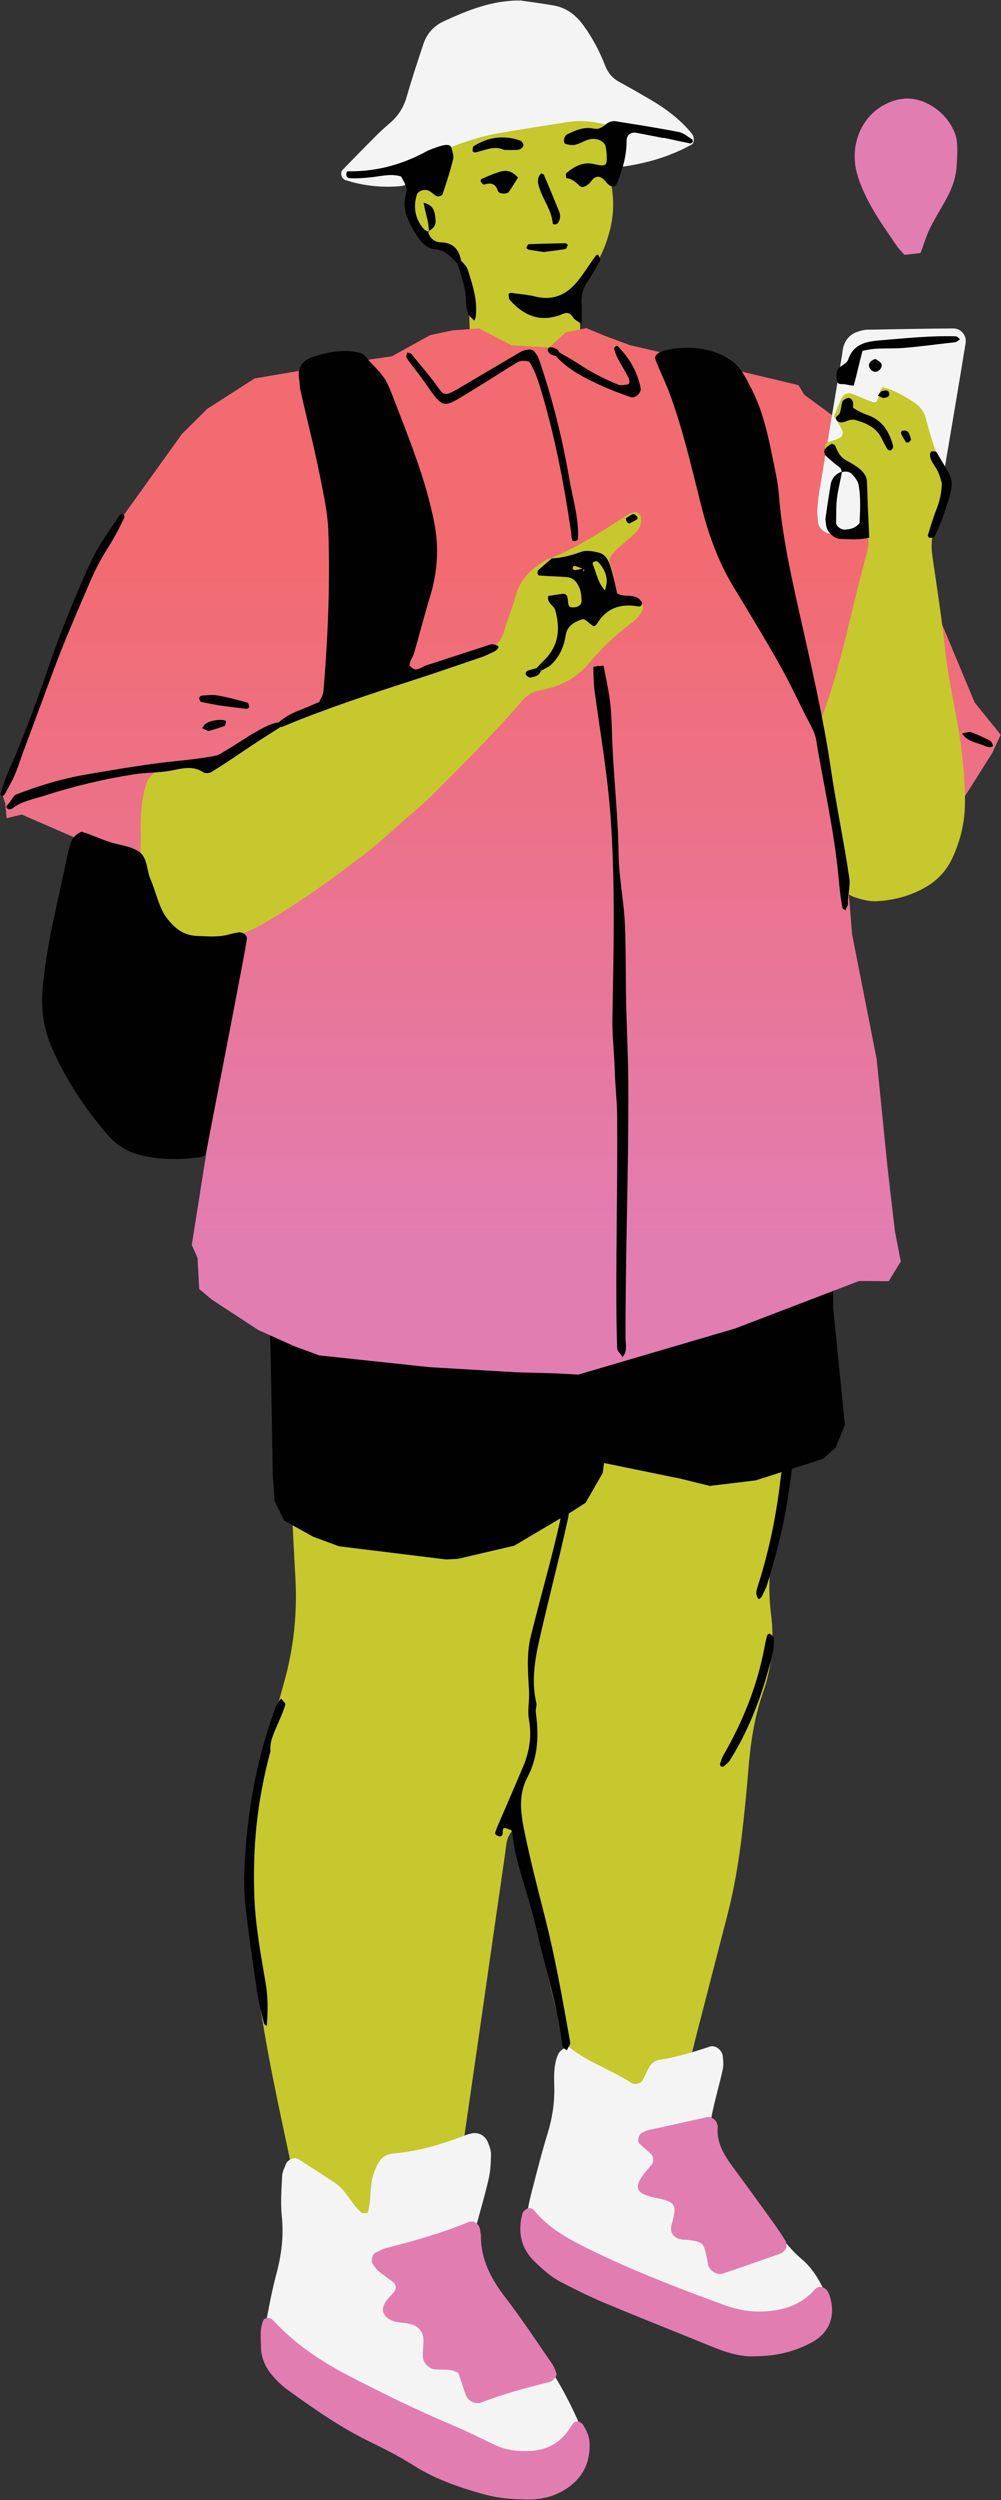
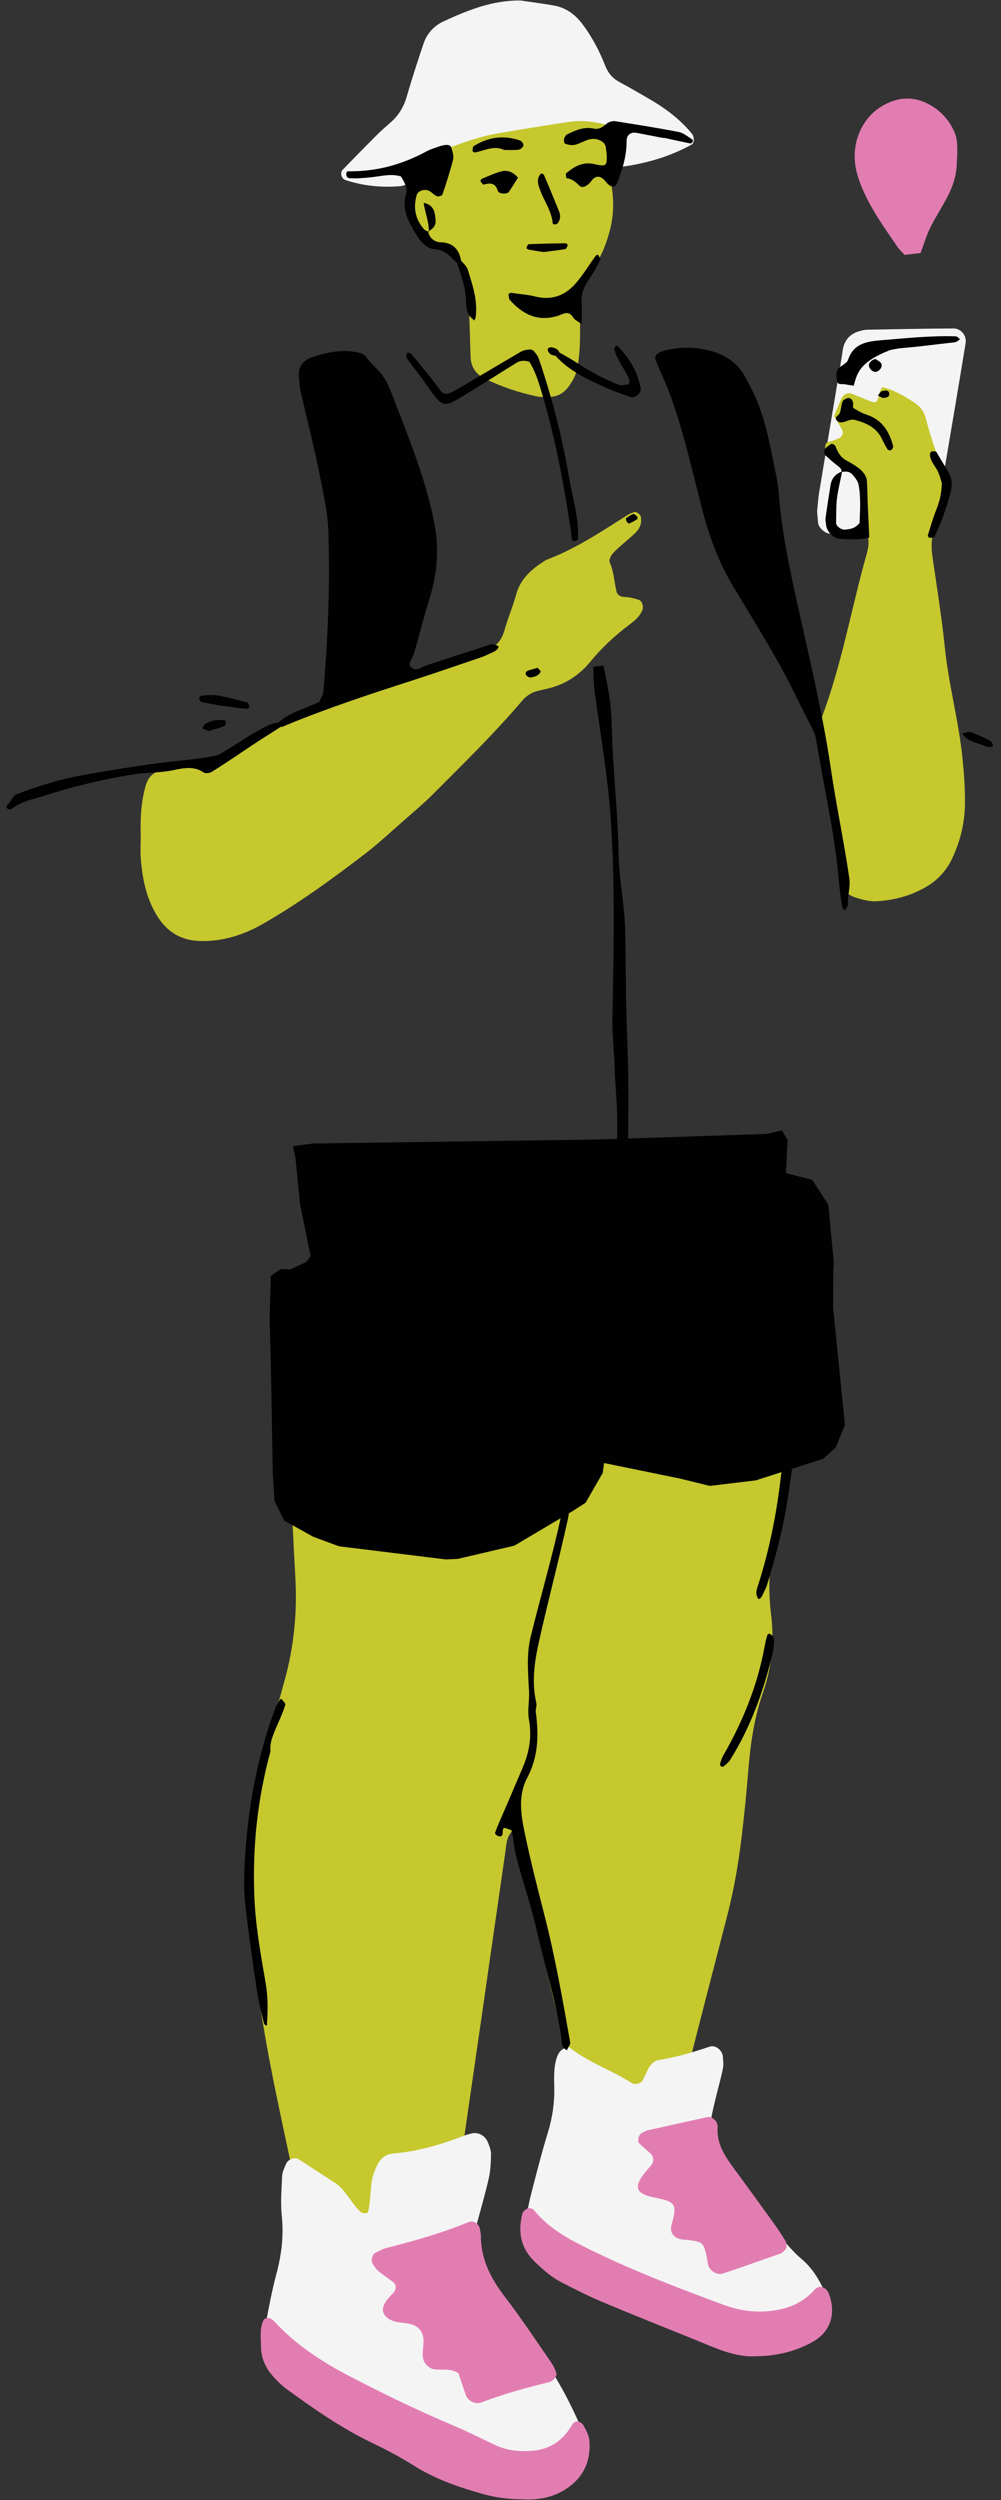
<svg xmlns="http://www.w3.org/2000/svg" xmlns:xlink="http://www.w3.org/1999/xlink" height="500.2" preserveAspectRatio="xMidYMid meet" version="1.0" viewBox="-0.1 -0.1 200.4 500.2" width="200.4" zoomAndPan="magnify">
  <rect x="-0.1" y="-0.1" width="200.4" height="500.2" fill="#333333" stroke="none" />
  <g>
    <g fill="#c6c82e" id="change1_2">
      <path d="M158.281,250.824c0.171-0.965,0.401-1.727,0.425-2.495c0.076-2.471,0.059-4.945,0.115-7.417 c0.014-0.608,0.16-1.216,0.269-1.819c0.112-0.618,1.274-1.4,1.918-1.171c0.532,0.189,1.112,0.535,1.419,0.983 c0.325,0.475,0.489,1.154,0.49,1.744c0.011,5.768,0.122,11.542-0.548,17.287c-1.909,16.376-3.967,32.733-7.319,48.889 c-1.101,5.309-1.455,10.644-0.792,15.979c0.677,5.451,0.157,10.721-1.635,15.836c-1.793,5.118-2.511,10.386-2.938,15.742 c-0.343,4.312-0.779,8.619-1.293,12.914c-0.637,5.322-1.533,10.604-2.876,15.801c-2.062,7.978-4.13,15.954-6.181,23.934 c-0.872,3.392-1.654,6.808-2.575,10.186c-1.157,4.243-3.857,7.187-7.858,8.977c-1.96,0.877-4.01,1.018-6.044,0.534 c-0.957-0.228-1.871-0.839-2.68-1.443c-1.346-1.004-2.206-2.439-2.963-3.91c-1.324-2.571-2.386-5.252-3.094-8.059 c-1.561-6.189-3.212-12.359-4.608-18.586c-1.756-7.837-3.286-15.724-4.935-23.586c-0.253-1.205-0.542-2.417-0.978-3.563 c-0.19-0.499-0.793-0.84-1.216-1.26c-1.131,1.242-1.111,2.729-1.313,4.124c-1.688,11.622-3.347,23.249-5.024,34.873 c-1.589,11.012-3.189,22.023-4.785,33.034c-0.118,0.816-0.232,1.632-0.378,2.443c-0.189,1.048-0.687,1.948-1.513,2.616 c-4.402,3.555-9.395,5.047-15.008,4.08c-3.482-0.6-6.745-1.87-9.729-3.778c-2.887-1.845-4.899-4.372-5.765-7.737 c-0.103-0.399-0.231-0.792-0.316-1.195c-2.94-13.905-6.142-27.764-7.627-41.933c-0.773-7.376-1.524-14.744-1.434-22.19 c0.068-5.62,0.874-11.063,2.411-16.446c1.696-5.94,3.247-11.92,4.915-17.868c1.911-6.813,2.609-13.738,2.214-20.798 c-0.414-7.405-0.758-14.813-1.111-22.221c-0.521-10.928-0.141-21.834,0.932-32.716c0.181-1.836,0.551-3.661,0.954-5.464 c0.123-0.551,0.586-1.069,1.001-1.499c0.423-0.439,0.981-0.74,1.655-0.57c0.733,0.185,1.529,1.116,1.456,1.784 c-0.133,1.222-0.346,2.436-0.463,3.659c-0.058,0.607,0.014,1.227,0.039,1.841c0.031,0.764,0.858,1.629,1.569,1.578 c4.93-0.349,9.861-0.678,14.787-1.084c8.418-0.694,16.832-1.434,25.247-2.165c2.463-0.214,4.924-0.456,7.384-0.702 c1.841-0.184,3.682-0.306,5.3-1.429c0.442-0.307,1.283-0.433,1.76-0.226c1.739,0.755,3.188,0.094,4.696-0.624 c4.091-1.947,8.229-3.767,12.604-5.02c3.788-1.085,7.607-1.764,11.567-1.674c2.498,0.057,4.907,0.535,7.305,1.153 C156.491,250.371,157.271,250.567,158.281,250.824z" />
      <path d="M116.015,58.102c0,4.037,0.073,7.326-0.029,10.609c-0.057,1.835-0.249,3.699-0.679,5.478 c-0.278,1.15-0.97,2.265-1.703,3.223c-0.895,1.168-2.163,1.894-3.716,1.899c-0.821,0.003-1.666,0.076-2.458-0.088 c-3.63-0.756-7.13-1.928-10.462-3.563c-1.807-0.887-2.802-2.339-2.863-4.397c-0.103-3.493-0.191-6.987-0.366-10.477 c-0.082-1.639-0.311-3.274-0.543-4.9c-0.301-2.11-1.515-3.802-2.735-5.454c-0.34-0.461-0.966-0.75-1.513-1.007 c-0.553-0.259-1.166-0.397-1.761-0.559c-3.496-0.95-4.79-3.596-5.263-6.855c-0.088-0.604-0.122-1.244-0.028-1.843 c0.395-2.512,0.457-4.874-1.563-6.894c-0.482-0.482-0.492-1.54-0.531-2.342c-0.263-5.398,1.42-10.097,5.104-14.086 c4.305-4.662,9.342-7.974,15.746-8.968c4.768-0.74,8.937,0.337,12.567,3.586c4.837,4.329,8.494,9.468,10.897,15.492 c0.47,1.177,0.46,2.419-0.06,3.604c-0.246,0.561-0.605,1.073-0.85,1.634c-0.754,1.727-1.086,3.509-0.799,5.409 c0.435,2.875,0.31,5.715-0.456,8.555c-0.595,2.205-1.368,4.303-2.542,6.257C118.248,54.35,117.094,56.293,116.015,58.102z" />
    </g>
    <g id="change2_27">
      <path d="M120.831 292.622L120.567 294.601 117.143 300.562 114.535 302.245 102.86 309.158 91.555 311.799 89.162 311.911 67.77 309.281 62.603 307.374 56.783 304.133 54.853 300.187 54.5 294.632 54.12 272.403 53.868 263.799 54.123 255.171 56.156 253.804 57.968 253.912 61.268 252.375 62.088 251.176 59.983 240.913 59.065 231.681 58.544 229.218 62.585 228.688 119.402 227.899 153.348 226.775 156.445 226.08 157.577 227.975 157.251 234.598 162.529 235.985 165.732 240.951 166.837 252.609 166.726 254.213 166.695 261.66 169.053 285.003 167.201 289.52 164.689 291.779 151.216 296.091 142.002 297.198 136.043 295.735z" fill="#010101" />
    </g>
    <g fill="#f4f4f4" id="change3_1">
      <path d="M105.171,498.919c-3.75,0.004-7.367-0.797-10.855-2.065c-3.279-1.192-6.511-2.539-9.683-3.993 c-6.546-3-12.842-6.486-19.091-10.059c-4.158-2.378-7.591-5.623-10.969-8.938c-1.222-1.199-1.764-2.794-1.81-4.472 c-0.039-1.429,0.032-2.89,0.293-4.291c0.642-3.436,1.281-6.883,2.183-10.255c1.023-3.824,1.49-7.616,1.075-11.586 c-0.276-2.638-0.047-5.337,0.073-8.003c0.035-0.785,0.435-1.567,0.734-2.324c0.396-1.002,1.751-1.514,2.549-1.013 c0.173,0.109,0.351,0.211,0.522,0.322c2.24,1.454,4.483,2.904,6.718,4.365c2.308,1.508,3.278,4.209,5.311,5.954 c0.243,0.209,0.744,0.158,1.122,0.143c0.111-0.004,0.267-0.29,0.303-0.467c0.12-0.596,0.221-1.198,0.283-1.802 c0.148-1.43,0.181-2.879,0.43-4.29c0.176-0.995,0.554-1.976,0.976-2.901c0.633-1.388,1.69-2.33,3.283-2.468 c4.964-0.43,9.685-1.806,14.302-3.608c0.382-0.149,0.785-0.244,1.18-0.359c1.443-0.422,2.897,0.272,3.489,1.757 c0.299,0.751,0.623,1.57,0.61,2.353c-0.027,1.637-0.1,3.309-0.462,4.896c-0.73,3.202-1.666,6.358-2.515,9.533 c-0.316,1.184-0.661,2.361-0.931,3.555c-0.286,1.263-0.04,2.459,0.705,3.52c4.605,6.56,9.207,13.122,13.837,19.664 c2.625,3.71,4.755,7.69,6.633,11.816c0.956,2.1,1.306,4.3,1.266,6.604c-0.047,2.701-1.301,4.762-3.385,6.261 c-1.85,1.33-3.957,2.193-6.323,2.152C106.406,498.91,105.789,498.919,105.171,498.919z" />
      <path d="M113.835,409.487c3.668,2.999,8.432,4.526,12.553,7.207c0.601,0.391,1.827,0.064,2.163-0.559 c0.389-0.721,0.708-1.48,1.082-2.209c0.484-0.946,1.138-1.712,2.265-1.884c3.471-0.528,6.805-1.561,10.125-2.666 c1.101-0.366,2.49,0.719,2.588,1.981c0.063,0.815,0.172,1.668,0.01,2.452c-0.414,2.008-0.983,3.984-1.46,5.98 c-0.334,1.397-0.693,2.795-0.909,4.212c-0.287,1.88,0.06,3.694,0.954,5.378c0.481,0.906,1.006,1.792,1.559,2.656 c3.668,5.726,7.757,11.142,12.177,16.306c1.068,1.247,2.181,2.487,3.433,3.54c2.449,2.061,3.89,4.758,5.089,7.612 c1.119,2.665,0.138,6.065-2.186,7.747c-0.825,0.597-1.722,1.184-2.677,1.5c-4.784,1.582-9.603,1.991-14.556,0.578 c-3.777-1.078-7.382-2.565-10.933-4.172c-6.366-2.881-12.738-5.74-19.206-8.39c-2.075-0.85-4.101-1.944-5.936-3.231 c-3.455-2.423-5.155-5.816-4.619-10.108c0.203-1.625,0.545-3.243,0.955-4.83c1.031-3.981,2.038-7.973,3.245-11.901 c0.919-2.989,1.385-5.983,1.317-9.107c-0.044-2.043-0.149-4.119,0.549-6.115C111.783,410.416,112.392,409.686,113.835,409.487z" />
    </g>
    <g>
      <linearGradient gradientUnits="userSpaceOnUse" id="a" x1="100.272" x2="100.272" xlink:actuate="onLoad" xlink:show="other" xlink:type="simple" y1="274.933" y2="65.544">
        <stop offset=".119" stop-color="#e27db2" />
        <stop offset=".782" stop-color="#f26b70" />
      </linearGradient>
-       <path d="M117.284 65.544L120.938 67.076 126.023 68.963 135.052 71.06 159.767 76.967 160.906 78.869 170.39 85.85 177.895 99.419 195.034 140.468 200.239 146.903 198.55 150.554 191.076 162.378 180.548 170.408 173.009 173.174 169.273 174.626 169.693 177.02 170.499 186.889 175.402 211.772 177.566 233.325 179.047 246.145 180.23 252.311 177.829 256.238 171.897 256.201 147.087 265.698 115.66 274.932 111.217 274.688 103.17 274.462 85.934 273.444 63.81 271.084 58.572 269.145 51.653 266.032 42.282 259.909 39.78 257.796 39.441 251.574 38.296 248.991 44.656 208.745 49.438 174.473 49.672 173.226 47.954 170.818 45.398 170.85 36.757 171.289 28.115 171.305 21.87 170.534 4.249 162.872 1.222 163.604 0.952 160.679 0.306 158.688 4.601 149.046 17.199 116.17 24.462 103.249 36.33 86.726 41.392 81.701 50.88 75.612 69.768 72.426 78.342 71.193 86.034 66.946 90.475 66.007 95.776 65.606 102.311 68.982 109.851 69.439 113.149 66.396z" fill="url(#a)" />
      <g id="change3_3">
        <path d="M104.134,0.003c2.227,0.331,4.463,0.61,6.679,1.007c2.335,0.418,4.176,1.739,5.589,3.583 c0.995,1.298,1.878,2.7,2.665,4.135c0.789,1.438,1.45,2.954,2.067,4.477c0.569,1.404,1.472,2.412,2.809,3.127 c1.994,1.066,3.946,2.21,5.902,3.344c3.222,1.868,6.186,4.056,8.564,6.965c0.529,0.647,0.539,1.866-0.051,2.191 c-4.359,2.403-9.051,3.77-13.964,4.435c-0.466,0.063-1.249-0.723-1.138-1.181c0.387-1.595,0.847-3.153,0.251-4.824 c-0.445-1.249-1.113-2.127-2.456-2.465c-2.422-0.611-4.872-0.869-7.34-0.497c-4.677,0.706-9.346,1.46-14.008,2.258 c-5.511,0.943-10.588,3.226-15.748,5.239c-1.483,0.579-2.152,1.62-2.139,3.332c0.011,1.463-0.654,1.919-1.836,2.02 c-3.734,0.319-7.388-0.061-10.954-1.234c-0.758-0.25-1.108-1.446-0.533-2.039c2.289-2.359,4.59-4.706,6.915-7.029 c0.872-0.871,1.813-1.674,2.738-2.489c1.587-1.397,2.602-3.097,3.193-5.153c1.02-3.555,2.176-7.072,3.353-10.579 c0.685-2.042,2.102-3.573,4.034-4.463C93.603,1.917,98.562-0.082,104.134,0.003z" fill="#f4f4f4" />
      </g>
      <g id="change4_2">
        <path d="M104.497,499.962c-2.888-0.01-5.508-0.374-8.105-1.112c-4.756-1.353-9.375-2.941-13.605-5.612 c-2.771-1.75-5.702-3.272-8.656-4.7c-5.952-2.877-11.338-6.632-16.66-10.489c-1.152-0.834-2.203-1.86-3.123-2.948 c-1.353-1.6-2.174-3.491-2.197-5.631c-0.019-1.832-0.31-3.711,0.543-5.44c0.118-0.239,0.712-0.385,1.049-0.334 c0.362,0.055,0.748,0.332,1.01,0.616c4.234,4.593,9.316,7.985,14.83,10.858c6.923,3.608,13.928,7.021,21.128,10.046 c2.836,1.191,5.578,2.607,8.366,3.912c2.295,1.074,4.72,1.307,7.22,1.143c2.817-0.185,5.146-1.317,6.946-3.486 c0.52-0.626,0.914-1.354,1.398-2.013c0.463-0.63,1.568-0.42,2.026,0.345c0.638,1.066,1.193,2.156,1.257,3.432 c0.205,4.044-1.367,7.199-4.775,9.388C110.452,499.668,107.442,500.15,104.497,499.962z" fill="#e27db2" />
      </g>
      <g id="change4_3">
        <path d="M91.677,474.706c-1.721-1.086-3.446-0.483-5.042-0.807c-0.91-0.185-1.857-1.195-2.026-2.083 c-0.376-1.977,0.82-4.23-0.793-5.947c-1.528-1.627-3.958-0.857-5.771-1.836c-0.354-0.191-0.734-0.414-0.973-0.723 c-0.37-0.478-0.643-1.012-0.477-1.695c0.31-1.279,1.261-2.076,2.077-2.994c0.642-0.723,0.583-1.632-0.076-2.134 c-0.981-0.747-2.02-1.421-2.966-2.208c-0.457-0.381-0.783-0.932-1.125-1.435c-0.393-0.578-0.069-1.912,0.52-2.192 c0.737-0.35,1.459-0.788,2.239-0.984c5.594-1.408,11.131-2.988,16.475-5.19c0.977-0.403,2.049,0.322,2.251,1.432 c0.037,0.203,0.066,0.407,0.097,0.61c0.031,0.204,0.085,0.408,0.084,0.612c-0.034,4.765,1.988,8.654,4.835,12.354 c3.263,4.241,6.213,8.723,9.263,13.125c0.457,0.659,0.799,1.428,1.035,2.195c0.088,0.286-0.205,0.774-0.453,1.058 c-0.257,0.294-0.643,0.559-1.018,0.652c-4.596,1.136-9.16,2.365-13.588,4.071c-1.163,0.448-2.656-0.309-3.056-1.424 C92.636,477.627,92.137,476.072,91.677,474.706z" fill="#e27db2" />
      </g>
      <g id="change4_4">
        <path d="M150.759,471.35c-1.926,0.094-4.334-0.435-6.668-1.295c-1.93-0.711-3.822-1.525-5.729-2.298 c-5.909-2.396-11.841-4.739-17.717-7.214c-2.839-1.196-5.603-2.584-8.344-3.995c-2.023-1.041-3.712-2.547-5.354-4.135 c-2.828-2.736-3.401-5.971-2.465-9.616c0.087-0.338,0.437-0.664,0.747-0.877c0.598-0.413,1.264-0.191,1.644,0.274 c2.815,3.443,6.548,5.534,10.457,7.471c8.869,4.395,18.08,7.946,27.352,11.354c2.522,0.927,5.15,1.465,7.865,1.366 c4.047-0.146,7.678-1.236,10.483-4.411c0.889-1.006,2.336-0.474,2.833,0.91c1.751,4.872-0.516,8.059-3.27,9.582 C159.117,470.389,155.34,471.339,150.759,471.35z" fill="#e27db2" />
      </g>
      <g id="change4_5">
        <path d="M157.385,449.468c-0.083,0.177-0.128,0.393-0.258,0.525c-0.283,0.287-0.568,0.647-0.924,0.774 c-3.863,1.373-7.729,2.738-11.619,4.029c-1.134,0.376-2.616-0.577-2.906-1.697c-0.102-0.395-0.134-0.807-0.214-1.209 c-0.65-3.276-0.794-3.425-3.74-3.817c-0.406-0.054-0.823-0.03-1.228-0.09c-1.703-0.254-2.611-1.359-2.133-3.02 c1.161-4.032,0.754-4.549-3.253-5.339c-4.03-0.794-4.467-2.116-1.949-5.209c0.388-0.477,0.818-0.921,1.194-1.407 c0.499-0.644,0.401-1.668-0.203-2.22c-0.749-0.684-1.543-1.321-2.263-2.034c-0.486-0.481-0.09-1.845,0.558-2.125 c0.187-0.081,0.365-0.185,0.551-0.269c0.187-0.085,0.372-0.188,0.569-0.232c4.003-0.891,8.007-1.778,12.012-2.656 c0.657-0.144,1.706,0.607,1.855,1.289c0.044,0.201,0.17,0.402,0.152,0.594c-0.314,3.336,1.386,5.88,3.235,8.388 c2.681,3.637,5.33,7.298,7.97,10.964c0.838,1.164,1.636,2.359,2.388,3.58C157.373,448.602,157.323,449.07,157.385,449.468z" fill="#e27db2" />
      </g>
    </g>
    <g>
      <g id="change3_2">
        <path d="M163.485,102.243c0.135-1.304,0.2-2.543,0.401-3.76c1.509-9.145,3.045-18.286,4.572-27.428 c0.102-0.609,0.134-1.239,0.311-1.826c0.444-1.473,1.404-2.501,2.884-2.974c0.584-0.187,1.199-0.371,1.803-0.383 c5.767-0.113,11.534-0.218,17.302-0.257c1.519-0.01,2.707,1.404,2.457,2.937c-1.358,8.332-2.768,16.656-4.183,24.979 c-0.102,0.598-0.227,1.314-0.61,1.721c-1.98,2.103-2.145,4.83-2.755,7.421c-0.315,1.341-1.353,2.09-2.649,2.266 c-4.693,0.635-9.395,1.215-14.1,1.755c-1.008,0.116-2.049,0.015-3.069-0.057c-0.841-0.059-2.049-1.217-2.146-2.004 C163.604,103.819,163.552,102.997,163.485,102.243z" fill="#f4f4f4" />
      </g>
      <g id="change4_1">
        <path d="M191.442,32.831c-0.246,5.015-2.977,7.98-5.268,12.55c-0.818,1.631-1.325,3.418-1.979,5.147 c-0.998,0.113-2.007,0.228-3.214,0.364c-0.488-0.557-1.089-1.113-1.534-1.773c-1.721-2.554-3.533-5.064-5.04-7.742 c-1.199-2.131-2.276-4.408-2.929-6.754c-1.521-5.464,0.703-11.239,5.506-13.785c3.154-1.672,6.305-1.646,9.367,0.202 c2.167,1.308,3.769,3.149,4.722,5.521C191.759,28.268,191.541,30.802,191.442,32.831z" fill="#e27db2" />
      </g>
    </g>
    <g fill="#c6c82e" id="change1_1">
      <path d="M28.075,166.896c-0.102-3.303,0.065-6.585,0.988-9.782c0.425-1.473,1.302-2.611,2.831-2.99 c2.789-0.693,5.575-1.476,8.412-1.873c3.551-0.497,6.772-1.573,9.615-3.8c5.097-3.993,11.028-6.365,17.069-8.424 c8.751-2.981,17.462-6.089,26.345-8.673c1.181-0.343,2.305-0.885,3.49-1.211c2.191-0.604,3.469-1.955,4.076-4.162 c0.654-2.376,1.662-4.655,2.299-7.035c0.869-3.247,3.136-5.205,5.806-6.872c0.173-0.108,0.363-0.195,0.554-0.268 c5.803-2.215,10.912-5.677,16.124-8.956c0.343-0.216,0.756-0.319,1.133-0.484c0.418-0.184,1.273,0.418,1.372,0.924 c0.215,1.09-0.071,2.099-0.761,2.875c-0.813,0.914-1.82,1.655-2.731,2.483c-0.757,0.688-1.575,1.33-2.217,2.115 c-0.35,0.427-0.701,1.247-0.52,1.65c0.867,1.921,0.903,4.002,1.403,5.985c0.083,0.33,0.502,0.703,0.843,0.81 c0.575,0.182,1.219,0.133,1.822,0.245c0.596,0.111,1.188,0.269,1.762,0.464c0.709,0.241,1.004,1.399,0.708,2.085 c-0.515,1.193-1.439,2.017-2.417,2.746c-2.988,2.224-5.693,4.745-8.055,7.613c-2.318,2.814-5.225,4.589-8.76,5.382 c-0.602,0.135-1.207,0.262-1.804,0.417c-1.236,0.319-2.231,1.015-3.053,1.98c-5.61,6.581-11.796,12.613-17.892,18.728 c-1.738,1.743-3.638,3.327-5.492,4.951c-2.63,2.303-5.185,4.708-7.952,6.836c-6.524,5.015-13.191,9.855-20.323,13.976 c-3.946,2.28-8.224,3.7-12.909,3.543c-3.584-0.12-6.306-1.706-8.239-4.64c-2.328-3.536-3.167-7.561-3.504-11.699 C27.964,170.196,28.075,168.541,28.075,166.896z" />
      <path d="M166.862,83.159c0.553-1.314,1.005-2.441,1.501-3.548c0.353-0.788,1.291-1.23,2.029-0.948 c1.151,0.439,2.28,0.933,3.422,1.395c1.555,0.628,1.735,0.477,2.149-1.56c0.075-0.368,0.359-0.693,0.6-1.134 c2.392,0.586,4.488,1.822,6.519,3.183c1.062,0.712,1.815,1.713,2.131,2.939c1.027,3.991,2.371,7.87,3.915,11.687 c0.559,1.382,0.499,2.832,0.045,4.239c-0.569,1.761-1.077,3.556-1.83,5.239c-0.967,2.161-1.094,4.332-0.763,6.626 c0.881,6.111,1.861,12.213,2.499,18.351c0.768,7.382,2.752,14.557,3.506,21.928c0.313,3.063,0.533,6.154,0.497,9.229 c-0.043,3.732-0.917,7.34-2.495,10.747c-1.157,2.498-2.918,4.446-5.314,5.836c-3.093,1.794-6.464,2.685-9.984,2.853 c-1.391,0.066-2.854-0.339-4.206-0.775c-1.67-0.538-2.739-1.743-2.977-3.579c-0.449-3.467-1.03-6.92-1.361-10.397 c-0.604-6.352-1.575-12.645-2.676-18.925c-0.168-0.959-0.035-2.087,0.313-3.003c4.03-10.614,5.927-21.811,8.992-32.687 c0.451-1.6,0.676-3.217-0.166-4.804c-0.703-1.325-0.584-2.794-0.62-4.232c-0.048-1.851-0.112-3.702-0.166-5.552 c-0.04-1.375-0.815-2.326-1.91-2.971c-1.758-1.036-3.795-1.608-5.209-3.212c-0.33-0.374-0.261-1.449,0.199-1.646 c0.557-0.238,1.159-0.366,1.726-0.583c0.375-0.144,0.814-0.282,1.055-0.566c0.234-0.275,0.451-0.825,0.327-1.094 C168.188,85.275,167.612,84.427,166.862,83.159z" />
    </g>
    <g>
      <g id="change2_14">
-         <path d="M40.991,231.03c-0.418,0.233-0.705,0.374-0.894,0.397c-4.112,0.51-8.245,0.591-12.285-0.465 c-2.493-0.652-4.639-2.024-6.294-3.926c-4.613-5.305-8.467-11.159-11.286-17.628c-1.672-3.839-2.16-7.861-1.769-12.057 c0.612-6.572,2.01-12.984,3.464-19.398c0.681-3.005,1.204-6.056,2.003-9.033c0.269-1.003,0.971-2.08,2.307-2.616 c1.723,0.494,3.649,1.423,5.594,2.056c1.946,0.633,4.18,0.798,5.836,1.901c1.802,1.2,1.563,3.732,2.374,5.595 c0.901,2.067,1.394,4.32,2.39,6.338c0.532,1.079,1.368,2.085,2.237,2.937c1.195,1.171,2.715,1.933,4.451,2.012 c2.268,0.103,4.619,0.332,6.826-0.331c0.582-0.175,1.148-0.268,1.749-0.366c0.683-0.111,1.727,0.546,1.631,1.245 c-0.278,2.03-0.692,4.04-1.071,6.052c-2.055,10.906-4.199,21.795-6.31,32.691C41.638,228.02,41.372,229.652,40.991,231.03z" fill="#010101" />
-       </g>
+         </g>
      <g id="change2_18">
        <path d="M55.505,144.577c1.242-1.122,2.731-1.937,4.26-2.536c1.335-0.522,2.576-1.064,4.073-1.706 c0.191-0.68,0.728-1.224,0.796-2.012c0.924-10.674,1.352-21.386,1.003-32.082c-0.12-3.678-0.948-7.382-1.666-11.004 c-1.158-5.844-2.663-11.621-3.973-17.436c-0.136-0.601-0.074-1.238-0.185-1.845c-0.414-2.263,0.393-3.869,2.665-4.612 c3.192-1.044,6.508-1.716,9.761-0.739c0.757,0.228,1.244,1.191,1.795,1.754c0.998,1.021,2.018,2.017,2.804,3.208 c0.673,1.02,1.132,2.161,1.571,3.307c3.244,8.45,6.739,16.856,8.463,25.77c0.95,4.91,0.595,9.876-0.902,14.714 c-1.154,3.729-2.084,7.525-3.191,11.269c-0.23,0.775-0.868,1.532-0.886,2.336c-0.006,0.244,0.849,0.887,1.143,0.882 c0.802-0.012,1.53-0.598,2.293-0.844c4.292-1.384,8.573-2.804,12.867-4.183c0.321-0.103,0.988,0.131,1.342,0.289 c0.436,0.195-0.127,0.942-0.952,1.286c-0.755,0.315-1.473,0.717-2.247,0.98c-4.664,1.587-9.319,3.201-14.007,4.712 c-8.407,2.71-16.801,5.479-24.975,8.837c-0.374,0.154-0.735,0.361-1.138,0.444C56.006,145.129,55.718,144.816,55.505,144.577z" fill="#010101" />
      </g>
      <g id="change2_3">
-         <path d="M0.786,158.899c-0.273,0.475-0.929,0.16-0.759-0.361c1.638-5.017,1.953-4.878,3.902-9.783 c6.494-16.346,5.551-16.735,12.55-32.871c2.965-6.836,3.306-6.747,7.421-12.959c0.303-0.457,1.12,0.024,0.887,0.521 c-3.144,6.711-3.999,6.264-6.947,13.064c-6.987,16.114-6.676,16.244-12.862,32.682C3.111,154.156,3.426,154.313,0.786,158.899z" fill="#010101" />
-       </g>
+         </g>
      <g id="change2_6">
        <path d="M169.151,182.084c-0.337-0.376-0.537-0.267-0.601-0.595c-0.438-2.219-0.619-4.468-0.84-6.713 c-0.887-9.01-2.942-17.86-4.407-26.784c-0.202-1.233-0.707-2.222-1.295-3.335c-2.018-3.816-3.781-7.762-5.894-11.523 c-3.021-5.379-6.251-10.628-9.433-15.914c-2.886-4.794-4.818-10.021-6.219-15.462c-1.998-7.759-3.725-15.62-6.51-23.151 c-0.853-2.307-1.992-4.509-2.842-6.817c-0.254-0.691,0.547-1.336,1.207-1.548c5.08-1.631,12.184-0.704,15.511,3.221 c1.051,1.239,1.809,2.867,2.554,4.319c2.269,4.42,3.313,9.311,4.285,14.168c0.444,2.217,0.975,4.434,1.147,6.681 c0.615,8.038,2.34,15.882,4.085,23.7c2.33,10.438,4.788,20.838,6.345,31.418c1.078,7.319,2.63,14.569,3.691,21.89 c0.235,1.625-0.328,3.36-0.274,5.003C169.681,181.222,169.305,181.436,169.151,182.084z" fill="#010101" />
      </g>
      <g id="change2_8">
        <path d="M124.503,271.425c-0.238-0.574-1.028-1.174-1.045-1.693c-0.096-2.88-0.148-5.773-0.162-8.655 c-0.063-12.561,0.252-25.124,0.158-37.685c-0.023-3.086-0.387-6.166-0.477-9.252c-0.101-3.499-0.533-7.013-0.471-10.511 c0.237-13.393,0.581-26.776-0.357-40.135c-0.591-8.423-2.047-16.752-3.188-25.116c-0.222-1.625-0.246-3.312-0.276-4.957 c-0.006-0.331,0.636,0.009,0.799-0.325c0.26,0.296,1.203-0.234,1.267,0.099c0.425,2.221,0.932,4.47,1.231,6.712 c0.408,3.058,0.389,6.203,0.533,9.279c0.337,7.199,1.13,14.338,1.225,21.559c0.062,4.73,1.074,9.437,1.27,14.166 c0.179,4.319,0.151,8.654,0.201,12.976c0.076,6.588,0.464,13.178,0.486,19.767c0.054,16.68-0.601,33.362-0.567,50.042 C125.133,268.893,125.583,270.29,124.503,271.425z" fill="#010101" />
      </g>
      <g id="change2_4">
        <path d="M113.433,410.108c-1.162-0.502-1.003-1.306-1.142-2.326c-1.006-7.345-3.324-14.455-4.943-21.672 c-1.169-5.21-3.01-10.261-4.266-15.452c-0.338-1.396-0.38-2.866-0.703-4.266c-0.074-0.318-0.171-0.395-0.449-0.433 c-0.317-0.043-0.93-0.49-1.215-0.245c-0.303,0.261-0.056,1.083-0.303,1.41c-0.273,0.362-0.769,0.198-1.18-0.094 c-0.13-0.092-0.263-0.298-0.206-0.455c0.343-0.958,0.734-1.897,1.144-2.828c1.49-3.386,2.922-6.798,4.381-10.198 c1.323-3.083,1.859-6.229,1.242-9.606c-0.331-1.812,0.115-3.716,0.023-5.565c-0.186-3.711-0.561-7.378,0.339-11.042 c1.911-7.78,4.177-15.484,5.904-23.31c0.398-1.803,0.288-3.726,0.771-5.51c0.045-0.167,0.207,0.073,0.241,0.098 c0.259,0.187,0.924-0.009,0.904,0.196c-0.155,1.629-0.012,3.322-0.36,4.916c-1.798,8.23-3.976,16.377-5.808,24.6 c-0.9,4.041-1.506,8.159-0.536,12.287c0.14,0.597-0.186,1.256-0.104,1.868c0.621,4.598,0.492,8.926-1.693,13.067 c-1.95,3.696-1.268,7.536-0.458,11.399c1.139,5.428,2.509,10.788,3.888,16.161c2.148,8.367,3.634,16.904,5.147,25.402 C114.15,409.058,113.553,409.504,113.433,410.108z" fill="#010101" />
      </g>
      <g id="change2_32">
-         <path d="M107.427,133.473c0.663-0.772,1.475-1.462,2.128-2.242c2.343-2.8,2.427-6.006,1.481-9.32 c-0.266-0.933-1.751-1.337-1.37-2.783c0.94-0.11,1.955-0.318,2.938-0.409c0.652-0.061,0.916,0.419,0.977,1.21 c0.103,1.338,0.279,1.495,1.09,1.494c0.985-0.001,1.691-0.529,1.659-1.357c-0.032-0.808-0.087-1.65-0.365-2.387 c-0.447-1.183-1.214-2.205-2.61-2.316c-1.828-0.146-3.666-0.167-5.493-0.315c-0.114-0.009-0.319-0.218-0.334-0.347 c-0.023-0.192-0.047-0.567,0.076-0.678c0.893-0.808,1.863-1.609,2.777-2.394c2.058-0.097,3.983-0.644,5.914-1.325 c1.039-0.366,2.457-0.109,3.613,0.213c1.25,0.349,1.863,1.62,2.231,2.78c0.552,1.739,0.913,3.554,1.313,5.333 c1.395,0.902,3.422-0.065,4.643,1.365c0.126,0.147,0.327,0.342,0.333,0.505c0.018,0.528-0.297,0.818-0.729,0.74 c-3.327-0.598-6.128,0.175-8.069,3.129c-0.713,1.084-0.745,1.072-2.116-0.106c-0.263-0.226-0.724-0.553-0.993-0.469 c-1.617,0.505-3.093,1.34-3.373,3.221c-0.345,2.318-1.267,4.317-2.95,5.917c-0.571,0.542-1.371,0.799-2.058,1.22 C107.932,133.923,107.633,133.702,107.427,133.473z M116.688,113.667c0.171,0.09-0.156,0.379-0.019,0.515 c0.09,0.09,0.256-0.24,0.173-0.336c-0.509-0.259-1.096-0.439-1.625-0.647c-0.469-0.184-0.649-0.013-0.667,0.476 c-0.003,0.075,0.206,0.293,0.376,0.289C115.5,113.953,116.127,113.72,116.688,113.667z M121.028,118.057 c0.157-0.843,0.358-1.322,0.347-1.901c-0.028-1.508-0.758-2.783-1.757-3.851c-0.125-0.134-0.455-0.124-0.615-0.079 c-0.521,0.147-0.532,0.365-0.348,0.799C119.353,114.672,119.578,116.46,121.028,118.057z" fill="#010101" />
-       </g>
+         </g>
      <g id="change2_30">
        <path d="M91.402,52.552c-1.293-1.259-2.331-2.65-4.494-2.802c-1.677-0.118-2.863-1.566-3.726-2.995 c-1.49-2.468-2.914-4.944-1.988-8.034c0.386-1.286-0.372-2.377-1.017-3.519c-2-0.614-4.009-0.037-6.026,0.172 c-1.415,0.147-2.838,0.264-4.252,0.184c-0.631-0.036-0.818-0.695-0.555-1.332c0.189-0.061,0.417-0.051,0.612-0.05 c5.437,0.024,10.534-1.382,15.309-3.982c0.71-0.387,1.51-0.628,2.282-0.904c1.655-0.593,2.548-0.51,2.726,0.184 c0.196,0.767,0.523,1.619,0.341,2.334c-0.604,2.364-1.35,4.695-2.134,7.008c-0.07,0.206-0.795,0.468-1.072,0.361 c-0.555-0.215-0.984-0.741-1.514-1.04c-0.941-0.532-2.313-0.101-2.565,0.778c-0.724,2.532-0.32,4.818,1.459,6.85 c0.243,0.278,0.63,0.372,0.987,0.549c0.1,0.016-0.195-0.172-0.18-0.072c0.316,1.326,1.32,2.116,2.54,2.145 c2.45,0.057,3.617,1.364,4.052,3.539C91.947,52.141,91.64,52.339,91.402,52.552z" fill="#010101" />
      </g>
      <g id="change2_9">
        <path d="M105.884,72.287c-0.871-0.276-1.746-0.303-2.495,0.151c-2.816,1.71-5.573,3.516-8.389,5.225 c-7.057,4.285-5.931,4.472-10.778-2.253c-0.961-1.334-2.056-2.573-2.941-3.957c-0.15-0.234,0.101-0.671,0.162-1.04 c0.342,0.102,0.695,0.137,0.879,0.366c1.416,1.761,2.878,3.486,4.273,5.265c0.631,0.804,1.158,1.726,1.887,2.438 c0.24,0.234,0.942,0.27,1.251,0.147c0.948-0.377,1.837-0.908,2.715-1.432c3.889-2.319,7.802-4.599,11.697-6.908 c0.511-0.303,1.127-0.4,1.72-0.462c0.353-0.037,0.746,0.123,0.978,0.392c0.39,0.452,0.752,0.947,0.946,1.514 c2.666,7.799,4.675,15.76,6.071,23.881c0.692,4.026,1.961,7.985,1.754,12.131c-0.008,0.16-0.259,0.321-0.424,0.364 c-0.166,0.043-0.622,0.08-0.682-0.05c-0.244-0.532-0.201-1.175-0.285-1.746c-1.443-9.78-3.295-19.495-6.196-28.965 C107.484,75.578,106.853,73.842,105.884,72.287z" fill="#010101" />
      </g>
      <g id="change2_22">
        <path d="M54.076,350.172c-2.808,10.391-3.577,19.521-3.269,28.836c0.198,5.99,1.272,11.825,2.28,17.702 c0.448,2.613,0.462,5.234,0.269,7.905c-0.008,0.111,0.044,0.537-0.107,0.552c-0.192,0.019-0.475-0.318-0.497-0.411 c-0.459-1.995-1.012-3.971-1.32-5.991c-0.899-5.895-1.742-11.797-2.414-17.72c-0.346-3.053-0.265-6.143-0.082-9.215 c0.627-10.525,2.518-20.74,6.255-30.633c0.072-0.19,0.292-0.307,0.373-0.494c0.259-0.592,0.61-1.125,0.77-0.795 c0.166,0.341,0.784,0.742,0.688,1.066c-0.699,2.362-1.971,4.548-2.719,6.896C53.93,349.045,54.017,350.358,54.076,350.172z" fill="#010101" />
      </g>
      <g id="change2_13">
        <path d="M132.726,27.525c-1.805-0.352-3.608-0.717-5.418-1.044c-1.166-0.211-1.973,0.432-1.967,1.677 c0.013,2.936-0.829,5.672-1.882,8.345c-0.408,1.036-1.338,0.94-2.224-0.186c-0.857-1.088-1.712-1.371-2.526-0.68 c-0.305,0.259-0.503,0.649-0.798,0.925c-0.76,0.713-1.49,1.024-2.05,0.461c-0.743-0.746-1.5-1.375-2.563-1.478 c-0.024-0.002-0.21-0.842-0.025-0.998c1.584-1.336,3.336-2.342,5.61-1.812c2.283,0.532,2.544,0.371,2.488-1.603 c-0.017-0.61-0.112-1.223-0.203-1.827c-0.144-0.963-1.281-1.557-2.287-1.611c-1.534-0.083-2.667,0.984-4.066,1.213 c-0.565,0.092-1.2-0.071-1.745-0.232c-0.196-0.058-0.326-0.64-0.252-0.939c0.087-0.35,0.32-0.809,0.644-0.965 c1.662-0.795,3.37-1.566,5.296-1.14c1.167,0.259,1.863-0.41,2.683-1.049c0.421-0.328,1.169-0.508,1.71-0.421 c4.235,0.68,8.481,1.33,12.689,2.161c0.939,0.185,1.774,0.961,2.643,1.458c0.095,0.054,0.164,0.381,0.105,0.472 c-0.103,0.161-0.355,0.377-0.491,0.35c-1.79-0.358-3.573-0.756-5.357-1.143C132.734,27.495,132.734,27.49,132.726,27.525z" fill="#010101" />
      </g>
      <g id="change2_2">
        <path d="M56.15,145.288c-1.01,0.686-2.025,1.312-3.057,1.963c-3.654,2.302-7.156,4.852-10.844,7.099 c-0.483,0.294-1.3,0.31-1.63,0.079c-1.895-1.326-4.091-0.837-6.06-0.428c-2.632,0.547-5.348,0.425-7.981,0.845 c-6.083,0.97-12.08,2.411-17.964,4.305c-2.13,0.685-4.41,1.056-6.233,2.498c-0.405,0.32-1.037,0.239-1.2-0.29 c-0.055-0.177,0.273-0.48,0.381-0.589c0.562-0.571,0.909-1.64,1.605-1.914c4.593-1.811,9.386-3.216,14.241-4.041 c6.072-1.032,12.16-2.082,18.302-2.698c2.448-0.246,4.904-0.529,7.322-1.013c0.78-0.156,1.471-0.709,2.172-1.109 c1.966-1.12,3.805-2.469,5.781-3.571c1.428-0.797,2.913-1.738,4.601-1.97C55.798,144.693,55.937,145.051,56.15,145.288z" fill="#010101" />
      </g>
      <g id="change2_29">
        <path d="M116.345,64.751c-0.774-0.587-1.363-0.825-1.637-1.246c-0.492-0.755-0.98-1.173-1.906-0.876 c-0.384,0.123-0.748,0.307-1.131,0.431c-4.033,1.301-7.121-0.228-9.748-3.198c-0.12-0.136-0.118-0.363-0.143-0.556 c-0.023-0.181-0.124-0.424-0.037-0.566c0.099-0.162,0.359-0.273,0.499-0.251c1.593,0.257,3.228,0.333,4.788,0.731 c3.376,0.861,6.092-0.226,8.22-2.725c1.443-1.694,2.599-3.635,3.926-5.43c0.101-0.136,0.291-0.142,0.466-0.224 c0.122,0.364,0.543,0.823,0.422,1.064c-0.727,1.445-1.537,2.862-2.45,4.192c-0.971,1.415-1.387,2.893-1.27,4.599 C116.427,61.898,116.352,63.124,116.345,64.751z" fill="#010101" />
      </g>
      <g id="change2_10">
        <path d="M168.372,94.356c0.076-0.692-0.417-0.988-0.914-1.366c-0.808-0.616-1.577-1.292-2.304-1.993 c-0.212-0.204-0.326-0.87-0.163-1.136c0.298-0.488,0.848-0.837,1.337-1.142c0.157-0.098,0.71,0.171,0.804,0.41 c0.46,1.168,1.013,2.26,2.192,2.893c0.895,0.481,1.796,0.98,2.585,1.62c0.803,0.651,1.488,1.486,1.551,2.577 c0.095,1.632,0.106,3.268,0.177,4.901c0.088,2.019,0.188,4.063,0.291,6.326c-1.82,0.523-3.882,0.375-5.899,0.262 c-1.303-0.073-2.688-1.543-2.755-2.877c-0.02-0.406-0.158-0.832-0.104-1.23c0.305-2.23,0.646-4.456,1.014-6.676 c0.215-1.295,0.978-2.251,2.291-2.661c-0.315,1.798-0.802,3.586-1.018,5.396c-0.191,1.601-0.124,3.235-0.174,4.85 c-0.02,0.633,0.994,1.403,1.739,1.357c1.024-0.063,2.092-0.229,2.965-1.323c0.084-2.388,0.289-5.037-0.199-7.652 c-0.135-0.724-0.687-1.418-1.201-2.015C170.006,94.204,169.197,94.162,168.372,94.356z" fill="#010101" />
      </g>
      <g id="change2_17">
-         <path d="M170.819,77.062c-1.11-0.096-1.76-0.342-2.352-0.31c-0.794,0.044-1.002-0.307-1.058-0.961 c-0.071-0.82-0.179-1.717,0.51-2.324c0.609-0.536,1.536-0.903,1.762-1.569c1.131-3.348,3.801-3.692,6.855-3.943 c4.913-0.404,9.806-0.914,14.738-0.764c0.249,0.008,0.577,0.389,0.82,0.591c-0.309,0.23-0.695,0.566-1.025,0.601 c-3.466,0.368-6.923,0.866-10.397,1.143c-1.84,0.146-3.699,0.034-5.542,0.156c-0.797,0.052-1.648,0.227-2.557,0.409 C171.968,72.329,171.494,74.564,170.819,77.062z" fill="#010101" />
+         <path d="M170.819,77.062c-1.11-0.096-1.76-0.342-2.352-0.31c-0.794,0.044-1.002-0.307-1.058-0.961 c-0.071-0.82-0.179-1.717,0.51-2.324c0.609-0.536,1.536-0.903,1.762-1.569c1.131-3.348,3.801-3.692,6.855-3.943 c4.913-0.404,9.806-0.914,14.738-0.764c0.249,0.008,0.577,0.389,0.82,0.591c-0.309,0.23-0.695,0.566-1.025,0.601 c-3.466,0.368-6.923,0.866-10.397,1.143c-0.797,0.052-1.648,0.227-2.557,0.409 C171.968,72.329,171.494,74.564,170.819,77.062z" fill="#010101" />
      </g>
      <g id="change2_25">
        <path d="M154.866,328.29c-0.047,0.529-0.049,1.376-0.234,2.165c-1.788,7.616-4.4,14.923-8.576,21.594 c-0.312,0.498-0.831,0.881-1.285,1.279c-0.081,0.071-0.407,0.082-0.504,0.002c-0.146-0.121-0.252-0.409-0.212-0.533 c0.185-0.573,0.356-1.162,0.656-1.681c3.922-6.791,6.82-13.977,8.254-21.711c0.149-0.801,0.31-1.613,0.568-2.388 c0.053-0.159,0.421-0.283,0.464-0.249c0.249,0.194,0.534,0.362,0.696,0.632C154.791,327.558,154.823,327.796,154.866,328.29z" fill="#010101" />
      </g>
      <g id="change2_34">
        <path d="M158.49,293.644c-0.326,2.079-0.637,4.737-1.086,7.368c-0.935,5.475-2.343,10.844-3.996,16.149 c-0.182,0.584-0.522,1.108-0.758,1.676c-0.305,0.732-0.778,1.214-0.99,0.873c-0.199-0.32-0.337-0.701-0.344-1.081 c-0.008-0.399,0.105-0.802,0.232-1.189c2.36-7.255,3.845-14.689,4.696-22.273c0.112-1.002,0.55-1.985,0.862-2.959 c0.05-0.157,0.312-0.357,0.491-0.451c0.31-0.162,0.567,0.167,0.699,0.706C158.344,292.659,158.428,292.861,158.49,293.644z" fill="#010101" />
      </g>
      <g id="change2_31">
        <path d="M111.898,70.426c1.24,0.708,2.498,1.405,3.688,2.189c2.585,1.703,5.308,3.151,8.184,4.272 c0.513,0.2,1.211,0.01,1.796-0.075c0.442-0.064,0.465-0.803,0.039-1.597c-0.68-1.268-1.446-2.49-2.114-3.763 c-0.279-0.531-0.443-1.126-0.629-1.697c-0.043-0.132,0.1-0.375,0.223-0.512c0.096-0.107,0.363-0.194,0.404-0.153 c2.382,2.377,4.028,5.159,4.671,8.485c0.175,0.907-1.098,2.101-1.979,1.787c-1.925-0.686-3.864-1.362-5.717-2.217 c-3.355-1.549-6.72-3.161-9.26-5.971C111.413,70.95,111.688,70.651,111.898,70.426z" fill="#010101" />
      </g>
      <g id="change2_35">
        <path d="M188.454,96.576c-0.188-0.543-0.393-1.567-0.843-2.449c-0.553-1.085-1.515-2.011-1.532-3.31 c-0.003-0.184,0.192-0.573,0.295-0.588c0.313-0.046,0.905-0.057,0.997,0.104c3.521,6.17,4.013,4.858,1.48,12.474 c-0.512,1.541-1.185,3.041-1.897,4.507c-0.09,0.185-0.664,0.18-0.982,0.187c-0.091,0.002-0.355-0.368-0.316-0.497 c0.537-1.747,1.047-3.513,1.724-5.207C187.999,100.248,188.388,98.686,188.454,96.576z" fill="#010101" />
      </g>
      <g id="change2_23">
        <path d="M178.615,89.623c-0.143,0.11-0.242,0.361-0.398,0.384c-0.186,0.028-0.535-0.05-0.612-0.173 c-0.428-0.685-0.806-1.407-1.154-2.136c-1.063-2.222-3.03-3.118-5.252-3.748c-0.658-0.187-1.161-0.049-1.723,0.168 c-0.767,0.297-1.611,0.579-2.149-0.234c-0.383-0.58,0.506-0.852,0.685-1.322c0.28-0.734,0.289-1.57,0.553-2.313 c0.105-0.296,0.555-0.522,0.903-0.659c0.54-0.213,1.071,0.16,1.222,0.871c0.074,0.349-0.111,0.954,0.081,1.081 c0.84,0.555,1.757,1.039,2.703,1.353c3.023,1.006,4.449,3.324,5.228,6.218C178.745,89.273,178.656,89.442,178.615,89.623z" fill="#010101" />
      </g>
      <g id="change2_20">
        <path d="M103.596,35.449c-0.605,0.934-1.171,1.919-1.832,2.851c-0.35,0.493-1.994,0.44-2.187-0.191 c-0.501-1.638-1.5-1.642-2.812-1.283c-0.165,0.045-0.48-0.381-0.655-0.647c-0.058-0.089,0.089-0.436,0.228-0.494 c1.303-0.538,2.593-1.143,3.948-1.498C101.548,33.856,102.657,34.342,103.596,35.449z" fill="#010101" />
      </g>
      <g id="change2_19">
        <path d="M43.945,141.066c-0.542-0.098-2.144-0.388-3.739-0.705c-0.13-0.026-0.278-0.268-0.351-0.436 c-0.186-0.425,0.039-0.814,0.574-0.853c1.013-0.073,2.061-0.196,3.045-0.024c2.004,0.349,3.971,0.9,5.94,1.419 c0.192,0.051,0.337,0.568,0.391,0.908c0.013,0.079-0.379,0.373-0.54,0.357C47.844,141.588,46.431,141.369,43.945,141.066z" fill="#010101" />
      </g>
      <g id="change2_26">
        <path d="M100.82,29.901c-1.959-0.961-3.847,0.104-5.812,0.508c-0.133,0.027-0.495-0.187-0.496-0.268 c-0.002-0.356,0.025-0.877,0.222-1.001c2.926-1.84,6.032-2.244,9.305-1.12c0.294,0.101,0.642,0.594,0.654,0.921 c0.009,0.263-0.393,0.681-0.691,0.819c-0.35,0.162-0.809,0.137-1.214,0.151C102.177,29.933,101.559,29.901,100.82,29.901z" fill="#010101" />
      </g>
      <g id="change2_24">
        <path d="M92.111,51.918c0.504,0.634,1.209,1.219,1.436,1.94c0.977,3.109,2.038,6.221,1.571,9.571 c-0.026,0.185-0.138,0.314-0.285,0.61c-0.418-0.482-0.986-0.818-1.182-1.331c-0.287-0.752-0.458-1.604-0.463-2.409 c-0.014-2.725-0.913-5.216-1.761-7.732C91.665,52.353,91.873,52.132,92.111,51.918z" fill="#010101" />
      </g>
      <g id="change2_11">
        <path d="M108.255,34.578c0.175,0.114,0.467,0.151,0.535,0.307c1.039,2.415,2.038,4.848,3.028,7.283 c0.319,0.782,0.311,1.629-0.216,2.345c-0.102,0.138-0.33,0.253-0.499,0.285c-0.167,0.032-0.53-0.07-0.534-0.118 c-0.204-2.519-1.732-4.515-2.551-6.786C107.633,36.83,107.207,35.615,108.255,34.578z" fill="#010101" />
      </g>
      <g id="change2_33">
        <path d="M108.745,50.324c-0.97-0.126-1.983-0.309-2.992-0.472c-0.172-0.028-0.495-0.285-0.47-0.359 c0.094-0.284,0.313-0.726,0.484-0.733c2.462-0.097,4.926-0.163,7.391-0.186c0.15-0.001,0.423,0.309,0.396,0.375 c-0.114,0.285-0.259,0.745-0.471,0.781C111.666,49.965,110.235,50.143,108.745,50.324z" fill="#010101" />
      </g>
      <g id="change2_15">
        <path d="M41.661,146.174c-0.63-0.276-0.956-0.407-1.297-0.556c0.233-0.314,0.39-0.723,0.699-0.914 c1.081-0.666,2.298-0.828,3.545-0.738c0.192,0.014,0.546,0.189,0.538,0.249c-0.04,0.323-0.089,0.858-0.282,0.933 C43.747,145.586,42.581,145.879,41.661,146.174z" fill="#010101" />
      </g>
      <g id="change2_21">
        <path d="M192.502,146.656c0.636-0.101,1.283-0.414,1.763-0.256c1.3,0.427,2.539,1.044,3.77,1.65 c0.292,0.144,0.507,0.57,0.636,0.92c0.149,0.404-0.722,0.586-1.536,0.209C195.582,148.459,193.652,148.402,192.502,146.656z" fill="#010101" />
      </g>
      <g id="change2_16">
        <path d="M85.764,46.383c0.056-1.972-0.742-3.861-1.058-5.917c2.162,0.511,2.252,1.937,2.395,3.427 c0.122,1.268-0.607,1.794-1.492,2.326C85.613,46.224,85.752,46.487,85.764,46.383z" fill="#010101" />
      </g>
      <g id="change2_1">
-         <path d="M182.311,87.904c-0.219,0.233-0.325,0.433-0.484,0.497c-0.159,0.065-0.485,0.072-0.551-0.022 c-0.326-0.467-0.584-0.981-0.861-1.48c-0.241-0.434-0.122-0.809,0.372-0.859c0.323-0.032,0.82,0.113,0.971,0.352 C182.048,86.852,182.153,87.429,182.311,87.904z" fill="#010101" />
-       </g>
+         </g>
      <g id="change2_28">
        <path d="M108.16,134.21c-0.347,0.908-1.206,1.093-1.993,1.242c-0.293,0.055-0.809-0.244-0.958-0.522 c-0.221-0.414,0.069-0.777,0.552-0.914c0.59-0.167,1.182-0.346,1.773-0.508C107.74,133.737,107.954,133.981,108.16,134.21z" fill="#010101" />
      </g>
      <g id="change2_7">
        <path d="M175.197,71.731c0.3,0.23,0.905,0.483,1.135,0.924c0.357,0.685-0.505,1.703-1.273,1.646 c-0.55-0.04-1.145-0.669-1.204-1.252C173.803,72.538,174.38,71.859,175.197,71.731z" fill="#010101" />
      </g>
      <g id="change2_36">
        <path d="M125.185,103.602c0.466-0.283,0.94-0.666,1.475-0.847c0.202-0.068,0.595,0.298,0.833,0.529 c0.081,0.078,0.027,0.465-0.077,0.532c-0.499,0.32-1.03,0.597-1.575,0.832c-0.09,0.039-0.346-0.196-0.453-0.357 C125.284,104.133,125.263,103.908,125.185,103.602z" fill="#010101" />
      </g>
      <g id="change2_12">
        <path d="M176.695,79.543c-0.353-0.164-0.701-0.322-1.054-0.485c0.234-0.288,0.436-0.604,0.708-0.85 c0.13-0.117,0.386-0.082,0.579-0.136c0.473-0.132,0.858-0.004,0.981,0.463c0.125,0.471-0.142,0.794-0.623,0.902 C177.091,79.48,176.893,79.502,176.695,79.543z" fill="#010101" />
      </g>
      <g id="change2_5">
        <path d="M111.261,71.139c-0.379-0.113-0.823-0.145-1.128-0.362c-0.279-0.199-0.603-0.626-0.574-0.915 c0.045-0.447,0.501-0.554,0.97-0.435c0.606,0.154,1.142,0.382,1.363,1.031C111.683,70.683,111.47,70.915,111.261,71.139z" fill="#010101" />
      </g>
    </g>
  </g>
</svg>